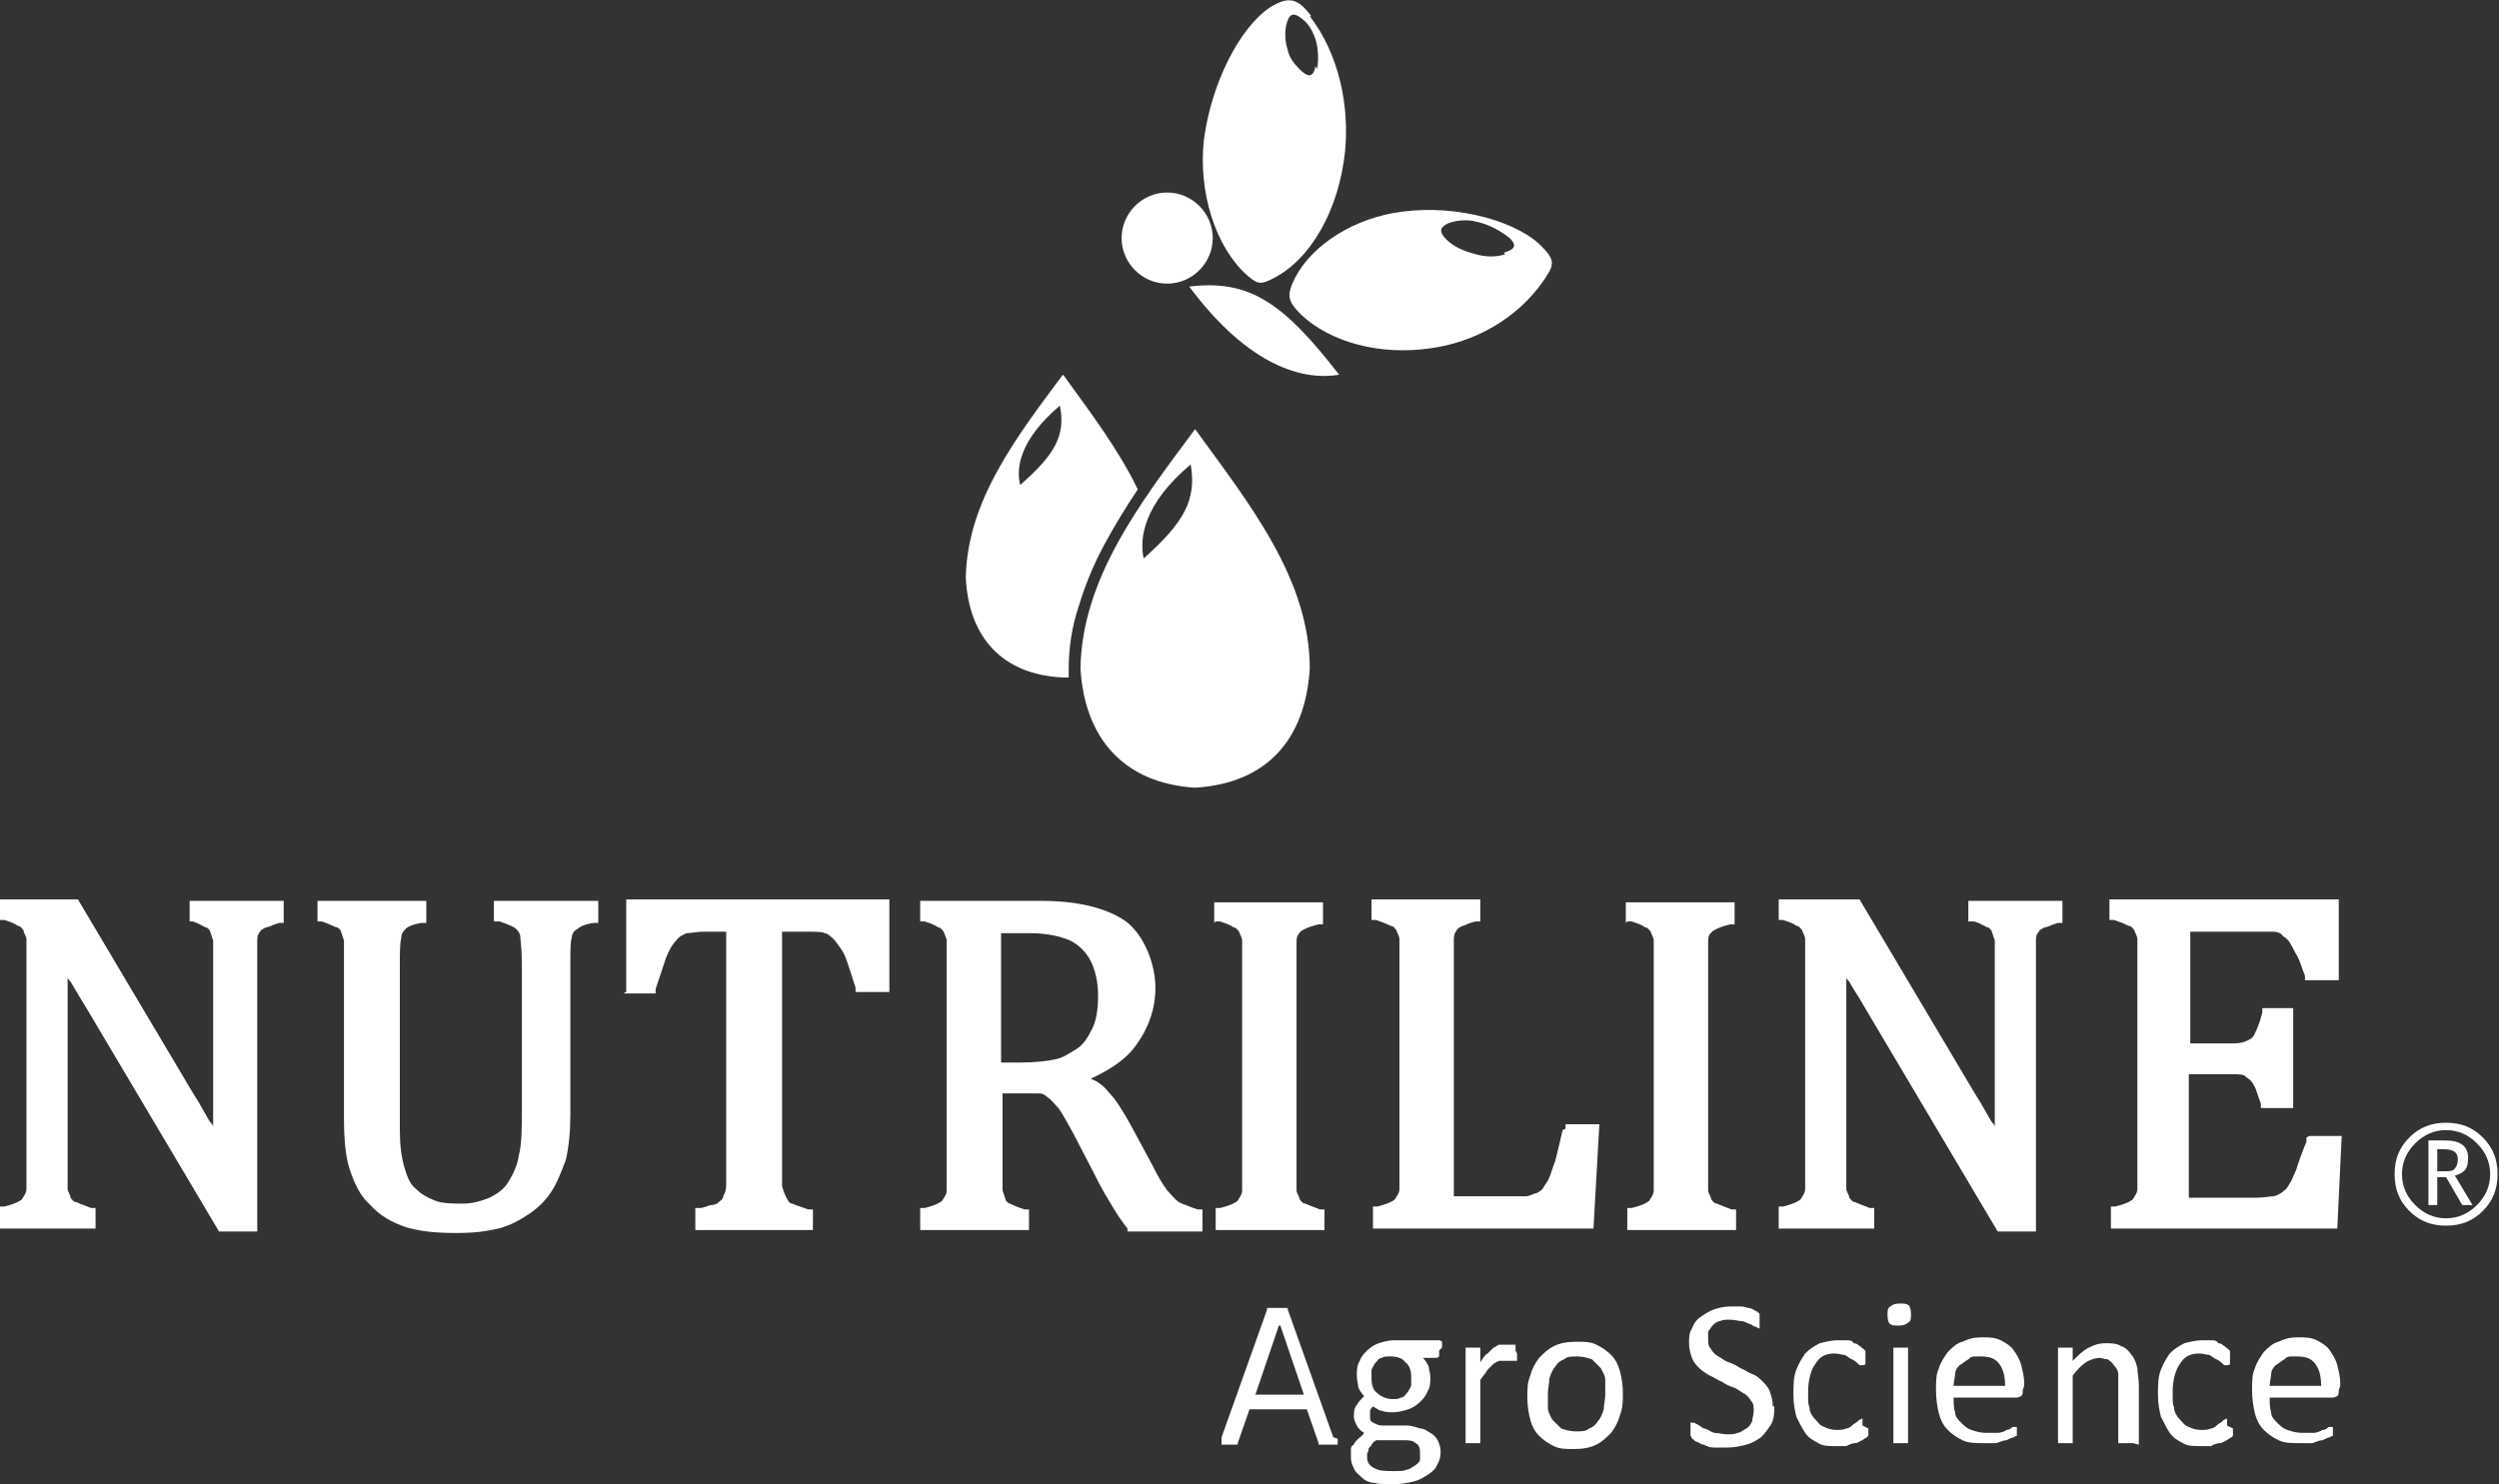
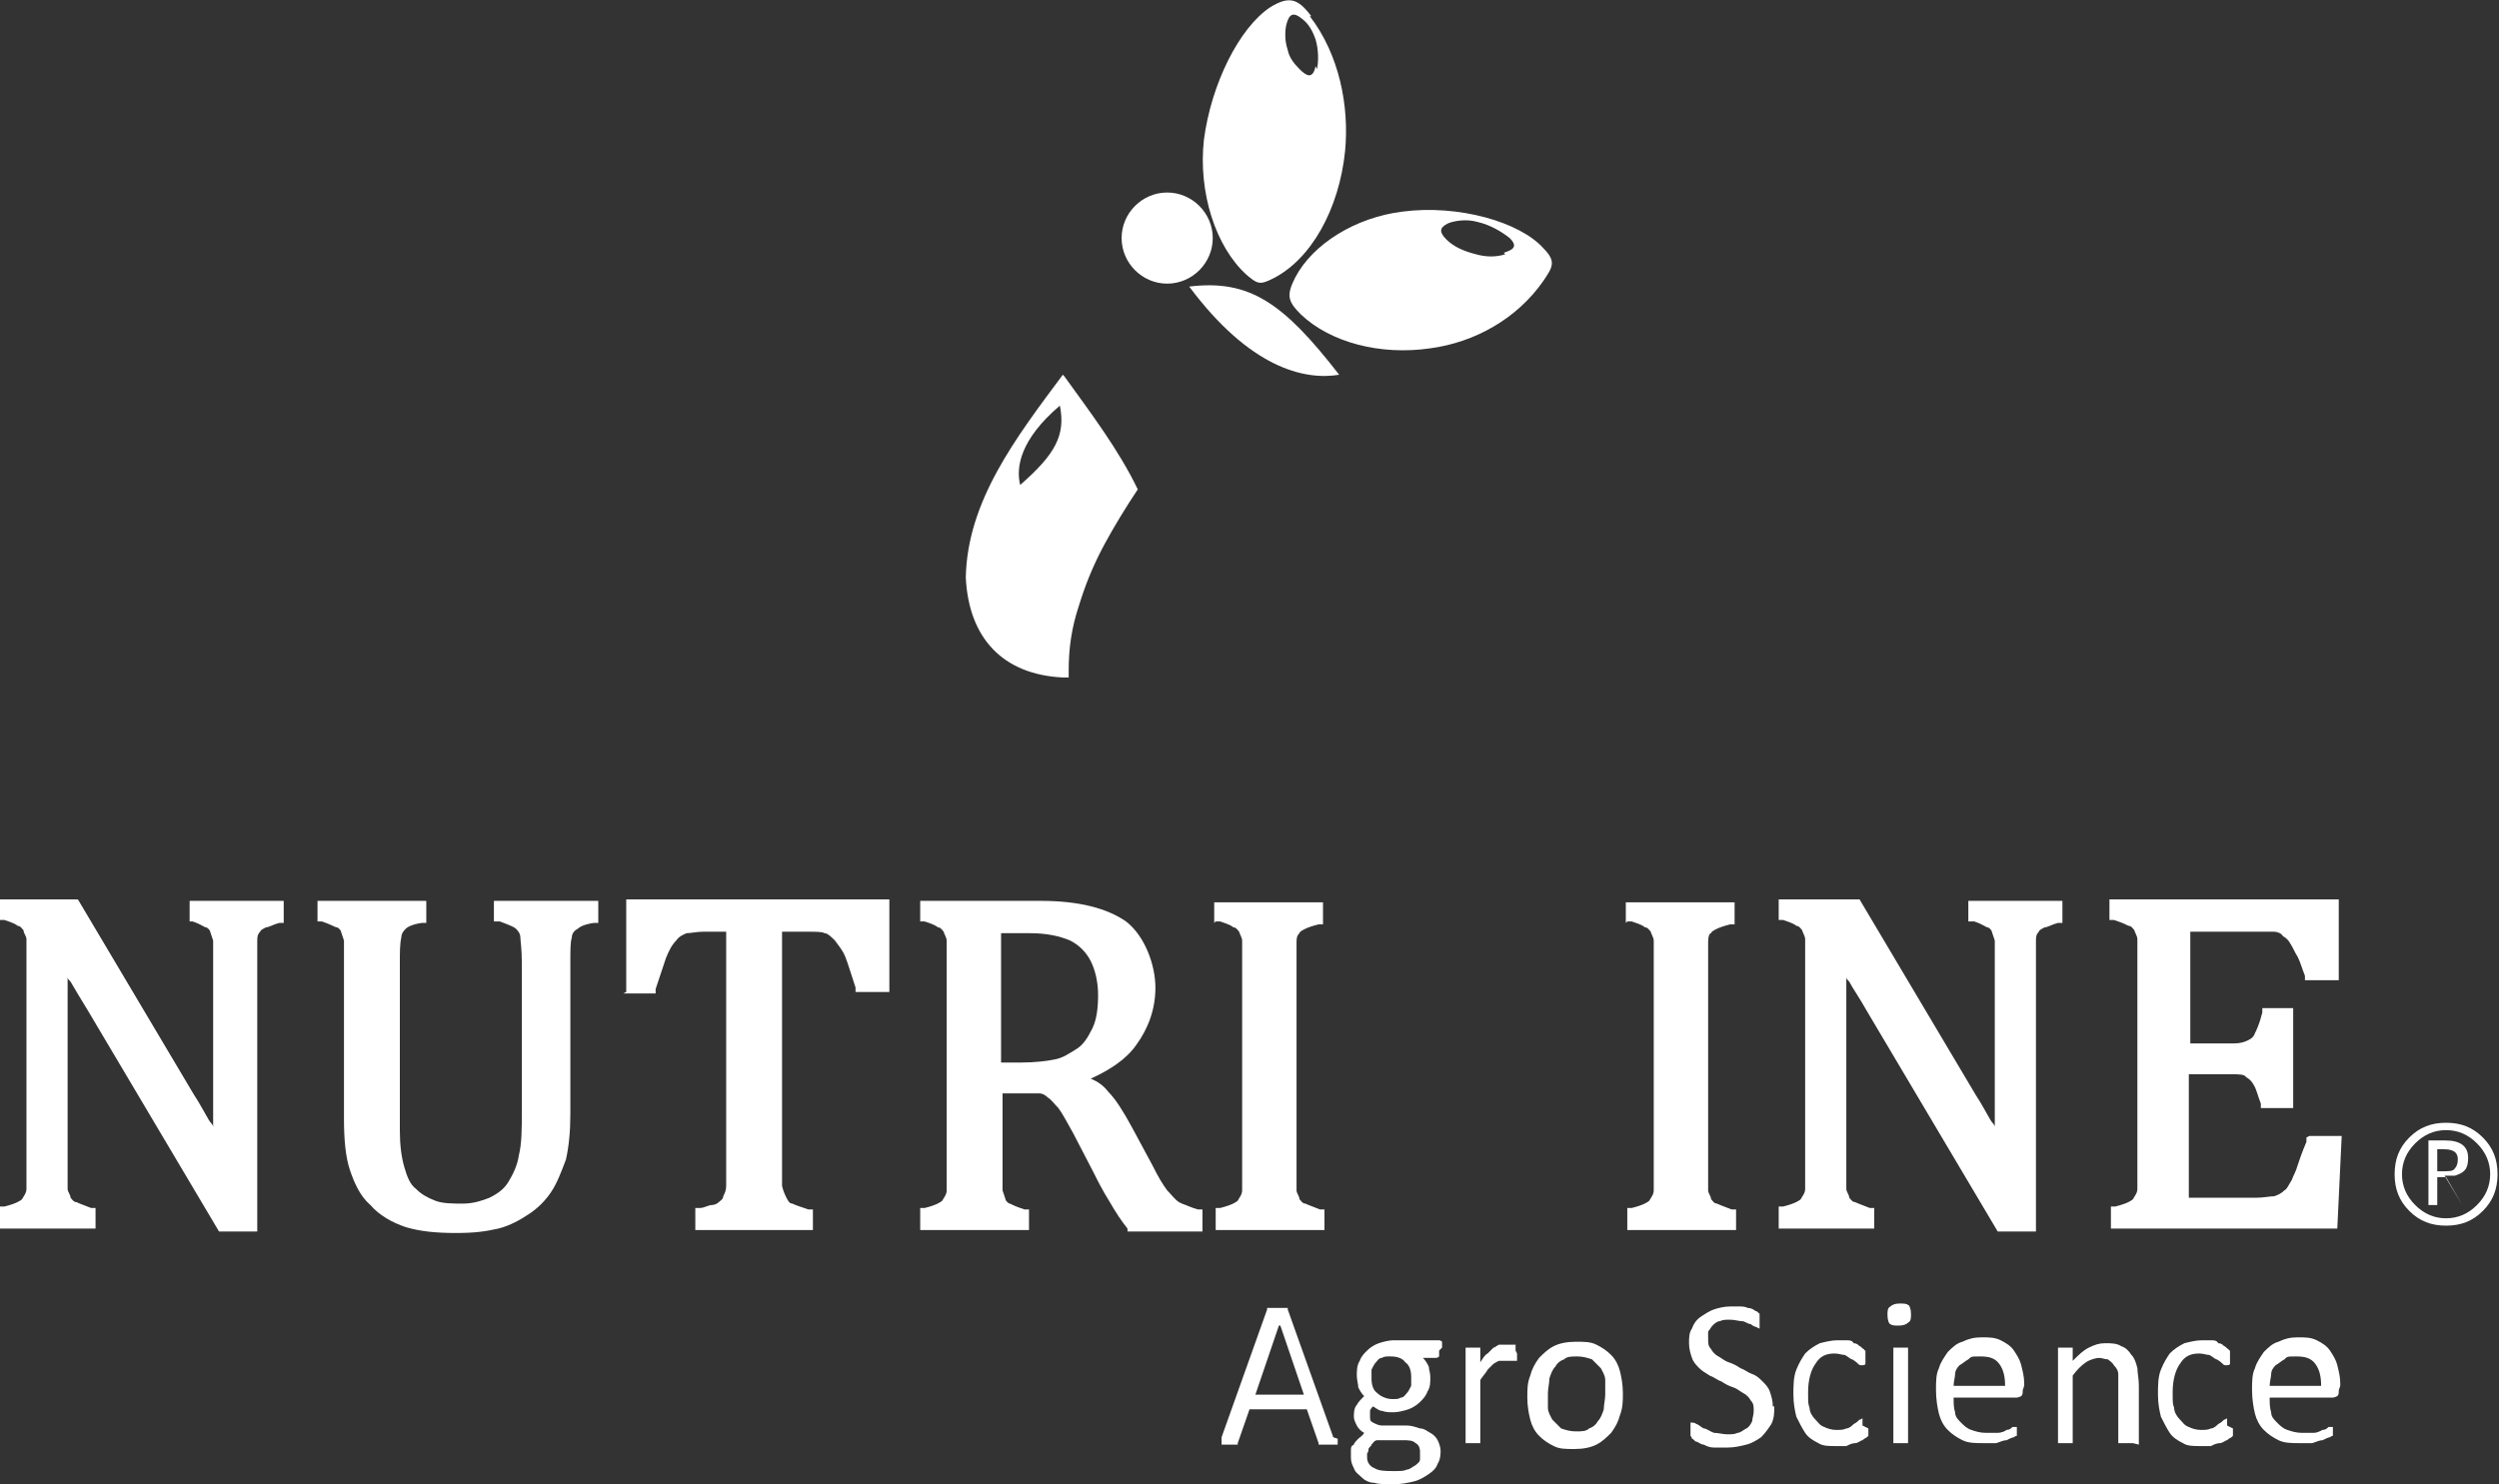
<svg xmlns="http://www.w3.org/2000/svg" id="Capa_1" version="1.1" viewBox="0 0 170 101">
  <rect x="0" y="0" width="170" height="101" fill="#333333" stroke="none" />
  <defs>
    <style>
      .st0 {
        fill-rule: evenodd;
      }

      .st0, .st1 {
        fill: #fff;
      }
    </style>
  </defs>
  <g>
-     <path class="st0" d="M165.8,78.2v1.5c0,0,.2,0,.4,0,.4,0,.7,0,.8-.2.1-.1.2-.3.2-.6,0-.5-.3-.7-1-.7h-.5ZM167.5,82l-1.1-1.9h-.6v1.9h-.6v-4.4h1.1c1.1,0,1.6.4,1.6,1.2s-.3,1-.9,1.2l1.2,2h-.7ZM169.4,79.9c0-.8-.3-1.5-.9-2.1-.6-.6-1.3-.9-2.1-.9s-1.5.3-2.1.9c-.6.6-.9,1.3-.9,2.1s.3,1.5.9,2.1c.6.6,1.3.9,2.1.9s1.5-.3,2.1-.9c.6-.6.9-1.3.9-2.1M162.9,79.9c0-1,.3-1.8,1-2.5.7-.7,1.5-1,2.5-1s1.8.3,2.5,1c.7.7,1,1.5,1,2.5s-.3,1.8-1,2.5c-.7.7-1.5,1-2.5,1s-1.8-.3-2.5-1c-.7-.7-1-1.5-1-2.5" />
+     <path class="st0" d="M165.8,78.2v1.5c0,0,.2,0,.4,0,.4,0,.7,0,.8-.2.1-.1.2-.3.2-.6,0-.5-.3-.7-1-.7h-.5ZM167.5,82l-1.1-1.9h-.6v1.9h-.6v-4.4h1.1c1.1,0,1.6.4,1.6,1.2s-.3,1-.9,1.2h-.7ZM169.4,79.9c0-.8-.3-1.5-.9-2.1-.6-.6-1.3-.9-2.1-.9s-1.5.3-2.1.9c-.6.6-.9,1.3-.9,2.1s.3,1.5.9,2.1c.6.6,1.3.9,2.1.9s1.5-.3,2.1-.9c.6-.6.9-1.3.9-2.1M162.9,79.9c0-1,.3-1.8,1-2.5.7-.7,1.5-1,2.5-1s1.8.3,2.5,1c.7.7,1,1.5,1,2.5s-.3,1.8-1,2.5c-.7.7-1.5,1-2.5,1s-1.8-.3-2.5-1c-.7-.7-1-1.5-1-2.5" />
    <g>
      <path class="st1" d="M42.4,67.6h2.2v-.3c.3-.9.5-1.5.7-2.1.2-.5.4-.9.7-1.2.2-.3.5-.4.7-.5.3,0,.7-.1,1.1-.1h1.6v15.9c0,.6,0,1.1,0,1.4,0,.3-.1.5-.2.7,0,.2-.2.3-.3.4-.1.1-.3.2-.5.2h0c-.2,0-.5.2-.8.2h-.3v1.5h8v-1.4h-.3c-.6-.2-.9-.3-1.1-.4-.2,0-.3-.2-.4-.4-.1-.2-.2-.4-.3-.8,0-.3,0-.8,0-1.4v-15.9h1.7c.7,0,1,0,1.2.1.2,0,.5.3.7.5.2.3.5.6.7,1.1.2.5.4,1.2.7,2.1v.3h2.3v-6.3h-17.9v6.3Z" />
      <path class="st1" d="M12.8,62.7h.3c.6.2.8.4.9.4.1,0,.3.2.3.3,0,0,.1.3.2.6,0,.3,0,.9,0,1.6v3.3c0,1.5,0,3.2,0,5.2,0,1,0,1.9,0,2.6,0-.2-.2-.3-.3-.5-.3-.5-.6-1.1-1-1.7l-7.9-13.3H0v1.4h.3c.6.2.8.3.9.4.2,0,.3.2.4.3,0,.2.2.4.2.6,0,.3,0,.8,0,1.5v13.8c0,.9,0,1.4,0,1.7,0,.3-.2.5-.3.7-.1.1-.4.3-1.2.5h-.3v1.5h6.5v-1.4h-.3c-.5-.2-.8-.3-1-.4h0c-.2,0-.3-.2-.4-.3,0-.2-.2-.4-.2-.6,0-.3,0-.8,0-1.5v-3.2c0-1.9,0-3.9,0-6.4,0-1.4,0-2.5,0-3.3,0,.1.1.2.2.3.3.5.7,1.2,1.2,2l8.9,15h2.6v-18.2c0-.8,0-1.3,0-1.6,0-.4.1-.5.2-.6,0-.1.2-.2.4-.3.2,0,.5-.2.9-.3h.3v-1.5h-6.4v1.4Z" />
      <path class="st1" d="M80.2,81.8c-.3-.2-.5-.5-.8-.8-.3-.4-.6-.9-1-1.7l-1.4-2.6c-.6-1.1-1.1-1.9-1.6-2.4-.3-.4-.7-.7-1.2-.9,1.3-.6,2.4-1.3,3.1-2.3.8-1.1,1.3-2.4,1.3-3.9s-.7-3.5-2-4.5c-1.3-.9-3.2-1.4-5.8-1.4h-8.2v1.4h.3c.6.2.8.3.9.4.2,0,.3.2.4.3,0,.1.2.4.2.6,0,.2,0,.7,0,1.5v13.8c0,.8,0,1.3,0,1.7,0,.3-.2.5-.3.7-.1.1-.4.3-1.2.5h-.3v1.5h7.4v-1.4h-.3c-.6-.2-.8-.3-1-.4-.1,0-.3-.2-.3-.3h0c0,0-.1-.3-.2-.6,0-.3,0-.9,0-1.6v-5h1.4c.5,0,.9,0,1.1,0,.2,0,.4.1.6.3.2.1.4.4.7.7.3.4.6,1,1,1.7l1.4,2.7c.3.6.6,1.2,1.1,2,.4.7.8,1.3,1.2,1.8v.2h5.1v-1.5h-.3c-.4-.1-.8-.3-1.1-.4ZM68.1,63.5c.5,0,1.2,0,2,0,1.1,0,2,.2,2.7.5.6.3,1.1.8,1.4,1.4.3.6.5,1.4.5,2.3s-.1,1.7-.4,2.3c-.3.6-.6,1.1-1.1,1.4-.5.3-.9.6-1.5.7-.5.1-1.3.2-2.2.2h-1.4v-8.7Z" />
      <path class="st1" d="M33.7,62.7h.3c.8.3,1,.4,1.1.5.1.1.3.3.3.6,0,.2.1.7.1,1.8v9.9c0,1.3,0,2.3-.2,3.1-.1.7-.4,1.3-.7,1.8-.3.5-.7.8-1.3,1.1-.5.2-1.1.4-1.8.4s-1.4,0-1.9-.2c-.5-.2-.9-.4-1.3-.8-.4-.3-.6-.8-.8-1.5-.2-.7-.3-1.5-.3-2.5v-11.3c0-.8,0-1.4.1-1.8,0-.3.2-.5.3-.6.1-.1.4-.3,1.1-.4h.3v-1.5h-7.4v1.4h.3c.6.2.9.4,1,.4.1,0,.3.2.3.3,0,0,.1.3.2.6,0,.3,0,.8,0,1.6v10.5c0,1.4.1,2.6.4,3.5.3.9.7,1.8,1.4,2.4.6.7,1.5,1.2,2.4,1.5,1,.3,2.1.4,3.4.4s2-.1,2.9-.3c.8-.2,1.5-.6,2.1-1,.6-.4,1.1-.9,1.5-1.5.4-.6.7-1.4,1-2.2.2-.9.3-1.9.3-3.1v-10.2c0-1,0-1.5.1-1.8,0-.3.2-.5.4-.6.1-.1.4-.3,1.1-.4h.3v-1.5h-7.1v1.4Z" />
      <path class="st1" d="M156.9,77.4v.3c-.3.7-.5,1.3-.6,1.6-.1.4-.3.7-.4,1-.2.3-.3.6-.5.7-.2.2-.4.3-.7.4-.3,0-.7.1-1.2.1h-4.6v-8.4h3c.4,0,.8,0,.9.2.2.1.4.3.5.5.2.3.3.8.5,1.3v.3h2.2v-6.8h-2.1v.3c-.2.8-.4,1.2-.5,1.4-.1.3-.3.4-.5.5-.2.1-.5.2-.9.2h-3v-7.6h4.7c.4,0,.7,0,1,0,.2,0,.5.1.6.3.2.1.4.3.5.5.2.3.3.6.5.9.2.4.3.8.5,1.3v.3h2.3v-5.5h-15.6v1.4h.3c.6.2.8.3,1,.4.2,0,.3.2.4.3,0,.1.2.4.2.6,0,.2,0,.7,0,1.5v13.8c0,.8,0,1.3,0,1.7,0,.3-.2.5-.3.7-.1.1-.4.3-1.2.5h-.3v1.5h15.4l.3-6.3h-2.2Z" />
      <path class="st1" d="M110.7,62.7h.3c.6.2.8.3.9.4.2,0,.3.2.4.3,0,.1.2.4.2.6,0,.2,0,.7,0,1.5v13.8c0,.8,0,1.3,0,1.7,0,.3-.2.5-.3.7-.1.1-.4.3-1.2.5h-.3v1.5h7.4v-1.4h-.3c-.5-.2-.8-.3-1-.4h0c-.2,0-.3-.2-.4-.3,0-.2-.2-.4-.2-.6,0-.3,0-.8,0-1.5v-13.8c0-.7,0-1.2,0-1.6,0-.4.1-.6.2-.6,0-.1.2-.2.4-.3h0c.2-.1.5-.2.9-.3h.3v-1.5h-7.4v1.4Z" />
      <path class="st1" d="M134,62.7h.3c.6.2.8.4.9.4.1,0,.3.2.3.3h0c0,0,.1.3.2.6,0,.3,0,.9,0,1.6v3.3c0,1.5,0,3.3,0,5.2,0,1,0,1.9,0,2.6,0-.2-.2-.3-.3-.5-.3-.5-.6-1.1-1-1.7l-7.9-13.3h-5.5v1.4h.3c.6.2.8.3.9.4.2,0,.3.2.4.3,0,.1.2.4.2.6,0,.3,0,.8,0,1.5v13.8c0,.9,0,1.4,0,1.7,0,.3-.2.5-.3.7-.1.1-.4.3-1.2.5h-.3v1.5h6.5v-1.4h-.3c-.5-.2-.8-.3-1-.4-.2,0-.3-.2-.4-.3,0-.2-.2-.4-.2-.6h0c0-.3,0-.8,0-1.5v-3.2c0-2,0-4.2,0-6.4,0-1.4,0-2.5,0-3.3,0,.1.1.2.2.3.2.4.7,1.1,1.2,2l8.9,15h2.6v-18.2c0-.9,0-1.4,0-1.6,0-.4.1-.5.2-.6,0-.1.2-.2.4-.3.2,0,.5-.2.9-.3h.3v-1.5h-6.4v1.4Z" />
-       <path class="st1" d="M106.3,76.9c-.2.9-.4,1.7-.5,2.1-.2.5-.3.9-.4,1.1-.1.3-.3.5-.4.7-.1.2-.3.3-.5.4-.2,0-.4.2-.7.2-.3,0-.6,0-1.1,0h-3.8v-15.9c0-.7,0-1.3,0-1.6,0-.4.2-.6.2-.6,0-.1.2-.2.4-.3h0c.1,0,.4-.2.9-.3h.3v-1.5h-7.4v1.4h.3c.6.2.8.3,1,.4.2,0,.3.2.4.3,0,.1.2.4.2.6,0,.2,0,.7,0,1.5v13.8c0,.8,0,1.3,0,1.7,0,.3-.2.5-.3.7-.1.1-.4.3-1.2.5h-.3v1.5h15l.4-7.1h-2.3v.3Z" />
      <path class="st1" d="M82.7,62.7h.3c.6.2.8.3.9.4.2,0,.3.2.4.3,0,.1.2.4.2.6,0,.2,0,.7,0,1.5v13.8c0,.8,0,1.3,0,1.7,0,.3-.2.5-.3.7-.1.1-.4.3-1.2.5h-.3v1.5h7.4v-1.4h-.3c-.5-.2-.8-.3-1-.4-.2,0-.3-.2-.4-.3,0-.2-.2-.4-.2-.6,0-.3,0-.8,0-1.5v-13.8c0-.7,0-1.2,0-1.6,0-.4.1-.5.2-.6,0-.1.2-.2.4-.3h0c.2-.1.5-.2.9-.3h.3v-1.5h-7.4v1.4Z" />
    </g>
    <path class="st1" d="M157.9,94.3c0-.6-.1-1.1-.4-1.5-.3-.4-.7-.5-1.3-.5s-.6,0-.8.2c-.2.1-.4.3-.6.4-.2.2-.3.4-.3.6,0,.2-.1.5-.1.8h3.5ZM159.1,94.6c0,.2,0,.3-.1.4,0,0-.2.1-.3.1h-4.3c0,.4,0,.7.1,1,0,.3.2.5.4.7.2.2.4.4.7.5.3.1.6.2,1,.2s.6,0,.8,0c.2,0,.4-.1.6-.2.2,0,.3-.1.4-.2.1,0,.2,0,.3,0s0,0,0,0c0,0,0,0,0,0,0,0,0,0,0,.1,0,0,0,.1,0,.2s0,.1,0,.2c0,0,0,0,0,.1,0,0,0,0,0,0,0,0,0,0,0,0,0,0-.1,0-.2.1-.1,0-.3.1-.5.2-.2,0-.4.1-.7.2-.3,0-.6,0-.9,0-.5,0-1,0-1.4-.2-.4-.2-.7-.4-1-.7-.3-.3-.5-.7-.6-1.1-.1-.4-.2-1-.2-1.6s0-1.1.2-1.5c.1-.4.4-.8.6-1.1.3-.3.6-.6,1-.7.4-.2.8-.3,1.3-.3s.9,0,1.3.2c.4.2.7.4.9.7.2.3.4.6.5,1,.1.4.2.8.2,1.2v.2ZM151.9,97.2c0,0,0,.2,0,.2,0,0,0,.1,0,.2,0,0,0,0,0,.1,0,0,0,0-.1.1,0,0-.2.1-.3.2-.1,0-.3.2-.5.2-.2,0-.4.1-.6.2-.2,0-.4,0-.7,0-.5,0-.9,0-1.2-.2-.4-.2-.7-.4-.9-.7-.2-.3-.4-.7-.6-1.1-.1-.4-.2-.9-.2-1.5s0-1.2.2-1.7c.2-.5.4-.8.6-1.1.3-.3.6-.5,1-.7.4-.1.8-.2,1.2-.2s.4,0,.6,0c.2,0,.4,0,.5.2.2,0,.3.1.4.2.1,0,.2.2.3.2,0,0,0,.1.1.1,0,0,0,0,0,.1,0,0,0,0,0,.2,0,0,0,.1,0,.2,0,.2,0,.3,0,.4,0,0,0,.1-.2.1s-.2,0-.3-.1c0,0-.2-.2-.4-.3-.1,0-.3-.2-.5-.3-.2,0-.4-.1-.7-.1-.6,0-1,.2-1.3.7-.3.4-.5,1.1-.5,1.9s0,.8.1,1.1c0,.3.2.6.4.8.2.2.3.4.6.5.2.1.5.2.8.2s.5,0,.7-.1c.2,0,.4-.2.5-.3.2-.1.3-.2.4-.3.1,0,.2-.1.2-.1s0,0,0,0c0,0,0,0,0,.1,0,0,0,.1,0,.2,0,0,0,.2,0,.2M145.1,98.2s0,0,0,0c0,0,0,0,0,0,0,0-.1,0-.2,0,0,0-.2,0-.3,0s-.2,0-.3,0c0,0-.1,0-.2,0,0,0,0,0,0,0,0,0,0,0,0,0v-3.8c0-.4,0-.7,0-.9,0-.2-.1-.4-.3-.6-.1-.2-.3-.3-.4-.4-.2,0-.4-.1-.6-.1s-.6.1-.9.3c-.3.2-.6.5-.9.9v4.6s0,0,0,0c0,0,0,0,0,0,0,0-.1,0-.2,0,0,0-.2,0-.3,0s-.2,0-.3,0c0,0-.1,0-.2,0,0,0,0,0,0,0,0,0,0,0,0,0v-6.5s0,0,0,0c0,0,0,0,0,0,0,0,0,0,.2,0,0,0,.2,0,.3,0s.2,0,.3,0c0,0,.1,0,.2,0,0,0,0,0,0,0,0,0,0,0,0,0v.9c.4-.4.7-.7,1.1-.9.4-.2.7-.3,1.1-.3s.8,0,1.1.2c.3.1.5.3.7.6.2.2.3.5.4.9,0,.3.1.7.1,1.2v4ZM136.4,94.3c0-.6-.1-1.1-.4-1.5-.3-.4-.7-.5-1.3-.5s-.6,0-.8.2c-.2.1-.4.3-.6.4-.2.2-.3.4-.3.6,0,.2-.1.5-.1.8h3.5ZM137.6,94.6c0,.2,0,.3-.1.4,0,0-.2.1-.3.1h-4.3c0,.4,0,.7.1,1,0,.3.2.5.4.7.2.2.4.4.7.5.3.1.6.2,1,.2s.6,0,.8,0c.2,0,.5-.1.6-.2.2,0,.3-.1.4-.2.1,0,.2,0,.3,0s0,0,0,0c0,0,0,0,0,0,0,0,0,0,0,.1,0,0,0,.1,0,.2s0,.1,0,.2c0,0,0,0,0,.1,0,0,0,0,0,0,0,0,0,0,0,0,0,0-.1,0-.2.1-.1,0-.3.1-.5.2-.2,0-.4.1-.7.2-.3,0-.6,0-.9,0-.5,0-1,0-1.4-.2-.4-.2-.7-.4-1-.7-.3-.3-.5-.7-.6-1.1-.1-.4-.2-1-.2-1.6s0-1.1.2-1.5c.1-.4.4-.8.6-1.1.3-.3.6-.6,1-.7.4-.2.8-.3,1.3-.3s.9,0,1.3.2c.4.2.7.4.9.7.2.3.4.6.5,1,.1.4.2.8.2,1.2v.2ZM130,89.4c0,.3,0,.5-.2.6-.1.1-.3.2-.6.2s-.5,0-.6-.1c-.1,0-.2-.3-.2-.6s0-.5.2-.6c.1-.1.3-.2.6-.2s.5,0,.6.1c.1,0,.2.3.2.6M129.8,98.2s0,0,0,0c0,0,0,0,0,0,0,0-.1,0-.2,0,0,0-.2,0-.3,0s-.2,0-.3,0c0,0-.1,0-.2,0,0,0,0,0,0,0,0,0,0,0,0,0v-6.5s0,0,0,0c0,0,0,0,0,0,0,0,.1,0,.2,0,0,0,.2,0,.3,0s.2,0,.3,0c0,0,.1,0,.2,0,0,0,0,0,0,0,0,0,0,0,0,0v6.5ZM127.1,97.2c0,0,0,.2,0,.2,0,0,0,.1,0,.2,0,0,0,0,0,.1,0,0,0,0-.1.1,0,0-.2.1-.3.2-.1,0-.3.2-.5.2-.2,0-.4.1-.6.2-.2,0-.4,0-.7,0-.5,0-.9,0-1.2-.2-.4-.2-.7-.4-.9-.7-.2-.3-.4-.7-.6-1.1-.1-.4-.2-.9-.2-1.5s0-1.2.2-1.7c.2-.5.4-.8.6-1.1.3-.3.6-.5,1-.7.4-.1.8-.2,1.2-.2s.4,0,.6,0c.2,0,.4,0,.5.2.2,0,.3.1.4.2.1,0,.2.2.3.2,0,0,0,.1.1.1,0,0,0,0,0,.1,0,0,0,0,0,.2,0,0,0,.1,0,.2,0,.2,0,.3,0,.4,0,0,0,.1-.2.1s-.2,0-.3-.1c0,0-.2-.2-.4-.3-.1,0-.3-.2-.5-.3-.2,0-.4-.1-.7-.1-.6,0-1,.2-1.3.7-.3.4-.5,1.1-.5,1.9s0,.8.1,1.1c0,.3.2.6.4.8.2.2.3.4.6.5.2.1.5.2.8.2s.5,0,.7-.1c.2,0,.4-.2.5-.3.2-.1.3-.2.4-.3.1,0,.2-.1.2-.1s0,0,0,0c0,0,0,0,0,.1,0,0,0,.1,0,.2,0,0,0,.2,0,.2M120.7,95.7c0,.4,0,.8-.2,1.2-.2.3-.4.6-.7.9-.3.2-.6.4-1,.5-.4.1-.8.2-1.3.2s-.6,0-.9,0c-.3,0-.5-.1-.7-.2-.2,0-.4-.2-.5-.2-.1,0-.2-.2-.3-.2,0,0,0-.1-.1-.2,0,0,0-.2,0-.4s0-.2,0-.3c0,0,0-.1,0-.2,0,0,0,0,0,0,0,0,0,0,.1,0,0,0,.2,0,.3.1.1,0,.3.2.5.3.2,0,.4.2.7.3.3,0,.6.1.9.1s.5,0,.7-.1c.2,0,.4-.2.6-.3.2-.1.3-.3.4-.5,0-.2.1-.4.1-.7s0-.5-.2-.7c-.1-.2-.3-.4-.5-.5-.2-.1-.4-.3-.7-.4-.3-.1-.5-.2-.8-.4-.3-.1-.5-.3-.8-.4-.3-.2-.5-.3-.7-.5-.2-.2-.4-.4-.5-.7-.1-.3-.2-.6-.2-1s0-.7.2-1c.1-.3.3-.6.6-.8.3-.2.6-.4.9-.5.3-.1.7-.2,1.1-.2s.4,0,.6,0c.2,0,.4,0,.6.1.2,0,.4.1.5.2.1,0,.2.1.3.2,0,0,0,0,0,.1,0,0,0,0,0,.1,0,0,0,0,0,.1,0,0,0,.1,0,.2s0,.2,0,.2c0,0,0,.1,0,.2,0,0,0,0,0,.1,0,0,0,0,0,0,0,0-.1,0-.2-.1-.1,0-.3-.1-.4-.2-.2,0-.4-.2-.6-.2-.2,0-.5-.1-.8-.1s-.5,0-.7.1c-.2,0-.4.2-.5.3-.1.1-.2.3-.3.4,0,.2,0,.3,0,.5,0,.3,0,.5.2.7.1.2.3.4.5.5.2.1.4.3.7.4.3.1.5.2.8.4.3.1.5.3.8.4.3.1.5.3.7.5.2.2.4.4.5.7.1.3.2.6.2,1M109.2,94.9c0-.4,0-.7,0-1,0-.3-.2-.6-.3-.8-.2-.2-.4-.4-.6-.6-.3-.1-.6-.2-1-.2s-.7,0-.9.2c-.3.1-.5.3-.6.5-.2.2-.3.5-.4.8,0,.3-.1.7-.1,1s0,.7,0,1c0,.3.2.6.3.8.2.2.4.4.6.6.3.1.6.2,1,.2s.7,0,.9-.2c.3-.1.5-.3.6-.5.2-.2.3-.5.4-.8,0-.3.1-.7.1-1M110.4,94.8c0,.5,0,1-.2,1.5-.1.4-.3.8-.6,1.2-.3.3-.6.6-1,.8-.4.2-.9.3-1.5.3s-1,0-1.4-.2c-.4-.2-.7-.4-1-.7-.3-.3-.5-.7-.6-1.1-.1-.4-.2-.9-.2-1.5s0-1,.2-1.5c.1-.4.3-.8.6-1.2.3-.3.6-.6,1-.8.4-.2.9-.3,1.5-.3s1,0,1.4.2c.4.2.7.4,1,.7.3.3.5.7.6,1.1.1.4.2.9.2,1.5M103.2,92.1c0,.1,0,.2,0,.3,0,0,0,.1,0,.2,0,0,0,0,0,0,0,0,0,0,0,0s0,0-.1,0c0,0-.1,0-.2,0,0,0-.1,0-.2,0,0,0-.2,0-.3,0s-.2,0-.4,0c-.1,0-.2.1-.4.2-.1.1-.3.3-.4.4-.1.2-.3.4-.5.7v4.3s0,0,0,0c0,0,0,0,0,0,0,0-.1,0-.2,0,0,0-.2,0-.3,0s-.2,0-.3,0c0,0-.1,0-.2,0,0,0,0,0,0,0,0,0,0,0,0,0v-6.5s0,0,0,0c0,0,0,0,0,0,0,0,0,0,.2,0,0,0,.2,0,.3,0s.2,0,.3,0c0,0,.1,0,.2,0,0,0,0,0,0,0,0,0,0,0,0,0v1c.2-.3.3-.5.5-.6.2-.2.3-.3.4-.4.1,0,.3-.2.4-.2.1,0,.3,0,.4,0s.1,0,.2,0c0,0,.2,0,.2,0,0,0,.2,0,.2,0,0,0,.1,0,.1,0,0,0,0,0,0,0,0,0,0,0,0,0,0,0,0,0,0,.1,0,0,0,.2,0,.3M96.6,98.8c0-.3-.1-.5-.3-.6-.2-.2-.5-.2-.9-.2h-1.7c-.2,0-.3.2-.4.3,0,.1-.2.2-.2.3,0,0,0,.2-.1.3,0,0,0,.2,0,.3,0,.3.2.6.5.7.3.2.8.2,1.3.2s.7,0,.9-.1c.2,0,.4-.2.6-.3.1-.1.3-.2.3-.4,0-.2,0-.3,0-.5M96,93.7c0-.4-.1-.8-.4-1-.2-.3-.6-.4-1-.4s-.4,0-.6.1c-.2,0-.3.2-.4.3-.1.1-.2.3-.3.5,0,.2,0,.4,0,.6,0,.4.1.8.4,1,.2.2.6.4,1,.4s.4,0,.6-.1c.2,0,.3-.2.4-.3.1-.1.2-.3.3-.5,0-.2,0-.4,0-.5M97.9,91.9c0,.2,0,.3,0,.4,0,0-.1.1-.2.1h-.9c.2.2.3.4.4.6,0,.2.1.4.1.7,0,.4,0,.7-.2,1-.1.3-.3.5-.5.7-.2.2-.5.4-.8.5-.3.1-.7.2-1,.2s-.5,0-.8-.1c-.2,0-.4-.2-.6-.3,0,0-.2.2-.2.3,0,.1,0,.2,0,.4s0,.3.2.4c.2.1.4.2.6.2h1.7c.3,0,.6.1.9.2.3,0,.5.2.7.3.2.1.4.3.5.5.1.2.2.5.2.7s0,.6-.2.9c-.1.3-.3.5-.6.7-.3.2-.6.4-1,.5-.4.1-.9.2-1.4.2s-1,0-1.3-.1c-.4,0-.7-.2-.9-.4-.2-.2-.4-.3-.5-.6-.1-.2-.2-.4-.2-.7s0-.3,0-.5c0-.2,0-.3.2-.4,0-.1.2-.3.3-.4.1-.1.3-.2.4-.4-.2-.1-.4-.3-.5-.5-.1-.2-.2-.4-.2-.6s0-.6.2-.8c.1-.2.3-.4.5-.6-.2-.2-.3-.4-.4-.6,0-.2-.1-.5-.1-.8s0-.7.2-1c.1-.3.3-.5.5-.7.2-.2.5-.4.8-.5.3-.1.7-.2,1-.2s.4,0,.6,0c.2,0,.3,0,.5,0h2c0,0,.1,0,.2.1,0,0,0,.2,0,.4M87,90.2h0l-1.6,4.7h3.3l-1.6-4.7ZM91,97.9c0,.1,0,.2,0,.3,0,0,0,.1,0,.1,0,0-.1,0-.2,0,0,0-.2,0-.4,0s-.3,0-.4,0c0,0-.2,0-.2,0,0,0,0,0-.1,0,0,0,0,0,0-.1l-.8-2.3h-3.9l-.8,2.3s0,0,0,.1c0,0,0,0-.1,0,0,0-.1,0-.2,0,0,0-.2,0-.3,0s-.3,0-.3,0c0,0-.2,0-.2,0,0,0,0,0,0-.2,0,0,0-.2,0-.3l3.1-8.7c0,0,0,0,0-.1,0,0,0,0,.1,0,0,0,.1,0,.2,0,0,0,.2,0,.4,0s.3,0,.4,0c.1,0,.2,0,.2,0,0,0,.1,0,.1,0,0,0,0,0,0,.1l3.1,8.7Z" />
  </g>
  <g>
    <path class="st0" d="M72.3,25.5h0s0,0,0,0c-3.2,4.3-6.5,8.6-6.6,13.8.2,4.1,2.5,6.6,6.6,6.8.1,0,.2,0,.4,0,0-.2,0-.4,0-.5h0s0,0,0,0c0-1.5.2-2.9.7-4.4.4-1.3.9-2.6,1.7-4.1.7-1.3,1.5-2.6,2.3-3.8-1.3-2.7-3.2-5.2-5-7.7ZM69.4,33c-.3-1.2,0-3.1,2.7-5.4.4,2-.3,3.3-2.7,5.4Z" />
-     <path class="st0" d="M81.3,29.2h0s0,0,0,0c-3.8,5.1-7.7,10.2-7.8,16.3.3,4.8,3,7.8,7.8,8.1,4.9-.3,7.5-3.3,7.8-8.1,0-6.1-4.1-11.2-7.8-16.3ZM77.8,38c-.3-1.4,0-3.7,3.2-6.4.4,2.4-.4,3.9-3.2,6.4Z" />
    <g>
      <path class="st0" d="M79.4,13.1c1.7,0,3.1,1.4,3.1,3.1s-1.4,3.1-3.1,3.1-3.1-1.4-3.1-3.1,1.4-3.1,3.1-3.1" />
      <path class="st0" d="M105,16.9c-1.6-1.8-5.8-3-9.6-2.5-3.2.4-6.1,2.2-7.3,4.5-.6,1.2-.5,1.6.4,2.5,2,1.9,5.4,2.8,8.8,2.3,3-.4,5.9-2,7.7-4.6.6-.9.9-1.3,0-2.2ZM102.4,17.3c-.6.2-1.3.2-2,0-.8-.2-1.5-.5-2-1-.5-.5-.5-.8.1-1.1.5-.2,1.3-.3,2-.1.9.2,1.7.7,2.2,1.1.6.6.2.8-.4,1Z" />
      <path class="st0" d="M89.2,1.1c-.9-1.2-1.5-1.4-2.8-.6-2.1,1.4-4,5.2-4.5,9-.4,3.6.8,7.3,2.9,9.2.7.6.9.7,1.7.3,2.7-1.3,4.6-4.8,5-8.7.3-3.1-.4-6.6-2.4-9.2ZM89.5,4.5c-.2.9-.6.7-1.1.2-.4-.4-.7-.8-.8-1.3-.2-.6-.2-1.2-.1-1.7.2-.8.5-.9,1.1-.4.4.3.7.8.9,1.4.2.7.2,1.4.1,2Z" />
      <path class="st0" d="M80.9,19.5c4.1-.5,6.4,1.1,10.2,6-2.4.4-6.1-.5-10.2-6" />
    </g>
  </g>
</svg>